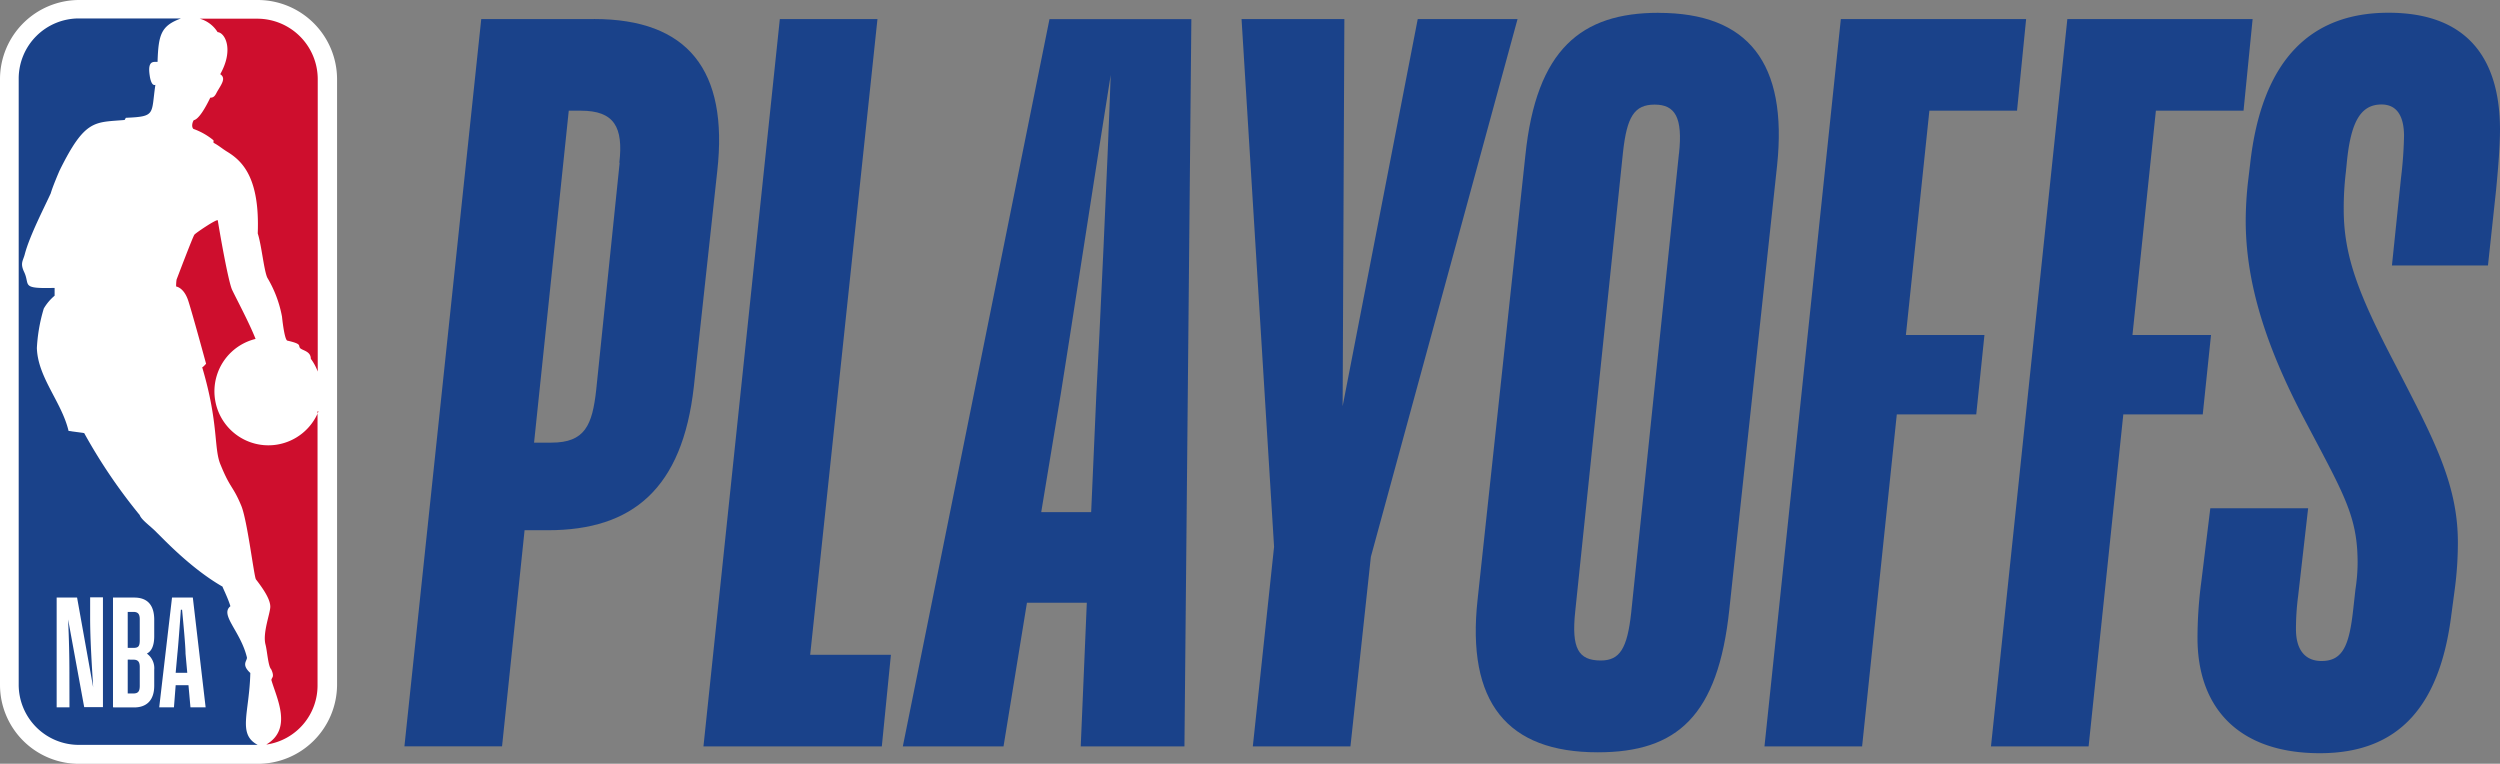
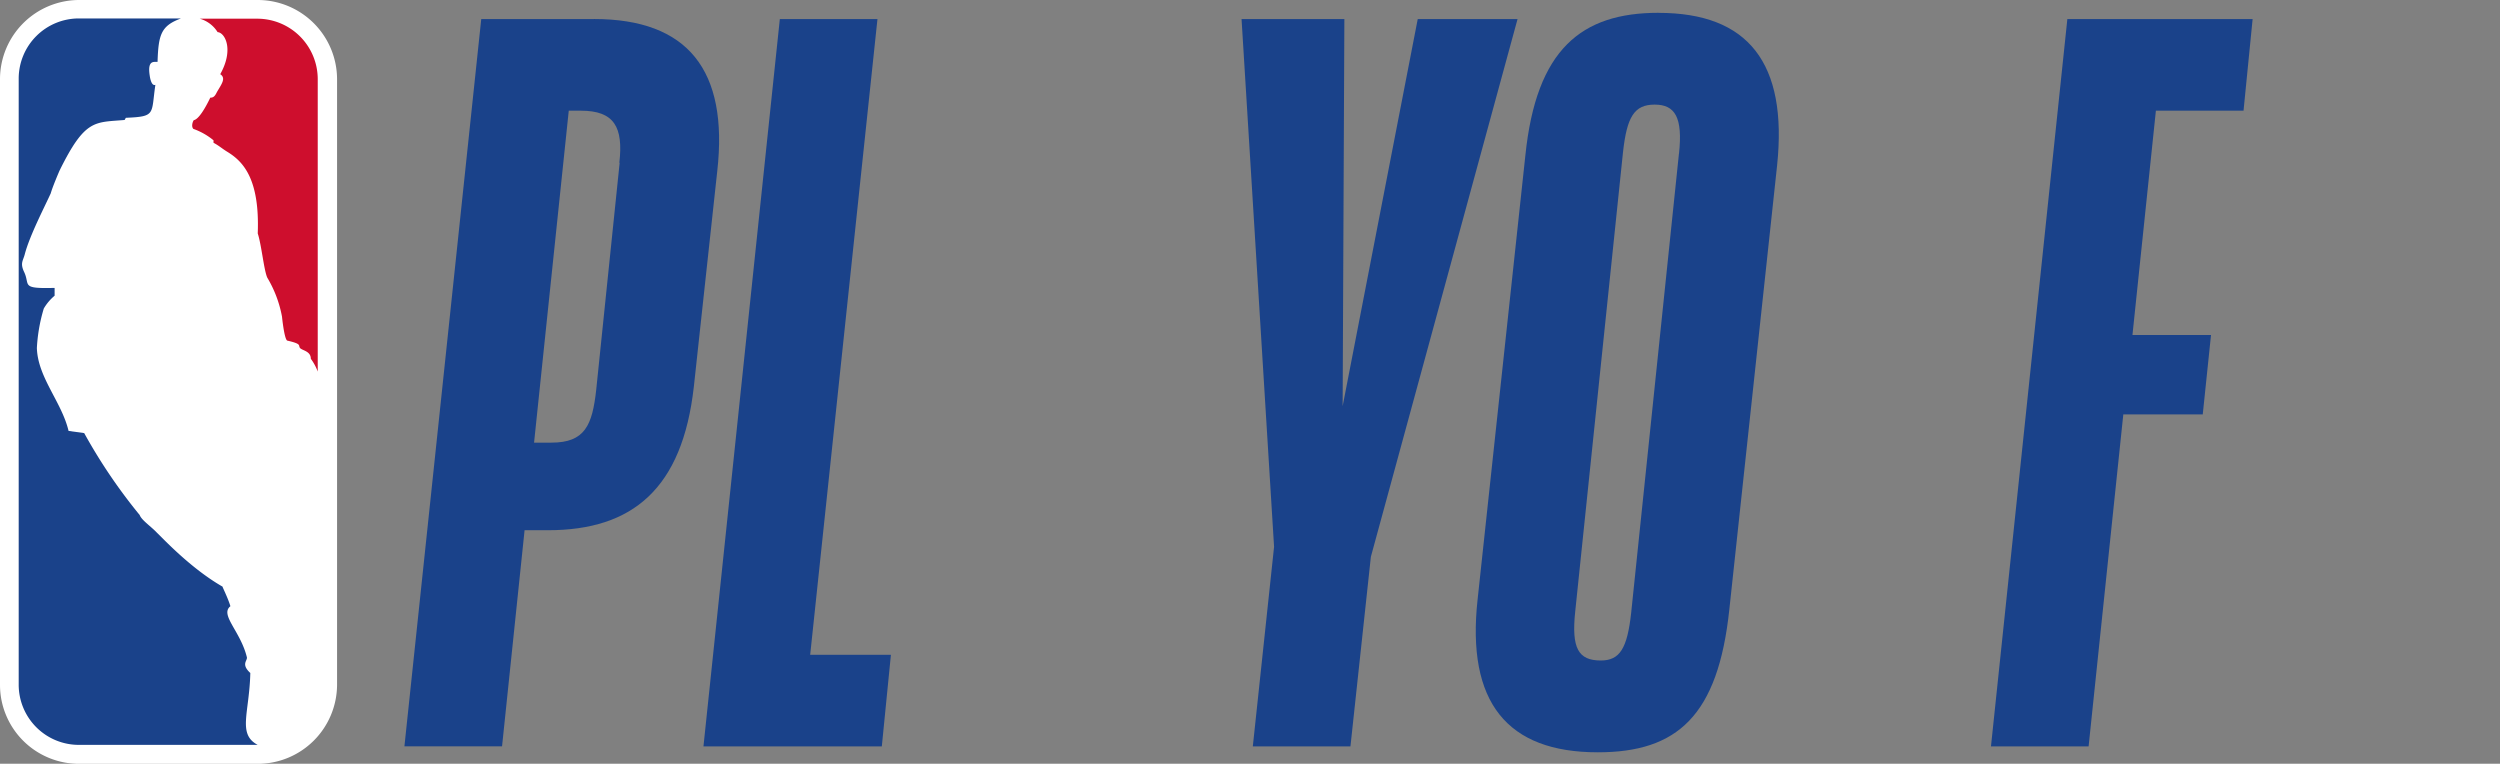
<svg xmlns="http://www.w3.org/2000/svg" viewBox="0 0 390.5 119.3">
  <rect x="0" y="0" width="390.5" height="119.3" fill="#808080" stroke="none" />
  <title>NBA Playoffs logo - Brandlogos.net</title>
-   <path d="M700.2,544.26a55.45,55.45,0,0,0,.47-7.19c0-9.35-4-16.54-9.9-28-5.56-10.64-7.93-16.67-7.93-24a47,47,0,0,1,.34-5.9l.14-1.42c.61-6.24,2.1-9.08,5.42-9.08,2.37,0,3.52,1.76,3.52,4.95a64.82,64.82,0,0,1-.47,6.51l-1.42,13.69h15L706.64,482c.34-3.52.61-6.85.61-9.56-.07-11.39-5.49-18.1-17.42-18.1-12.4,0-19.86,7.66-21.62,23.72l-.34,2.85a56.55,56.55,0,0,0-.34,5.9c0,9.56,3.05,19.25,8.74,30.23,6.51,12.4,8.74,15.73,8.74,23.25a28.35,28.35,0,0,1-.34,4.13l-.34,3.05c-.61,5.56-1.56,8.13-4.95,8.13-2.58,0-4-1.76-4-4.95a39.69,39.69,0,0,1,.34-5.22l1.56-13.69H662l-1.42,11.59A66.77,66.77,0,0,0,660,552c0,11,6.51,18,19.11,18s18.78-7.66,20.54-21.62Z" transform="translate(-316.75 -452.35)" style="fill:#1a428a" />
  <polygon points="344.07 64.73 345.36 52.33 333.09 52.33 336.75 17.29 350.44 17.29 351.86 2.98 322.92 2.98 310.99 116.59 326.24 116.59 331.66 64.73 344.07 64.73" style="fill:#1a428a" />
-   <polygon points="308.69 64.73 309.97 52.33 297.7 52.33 301.37 17.29 315.06 17.29 316.48 2.98 287.54 2.98 275.61 116.59 290.86 116.59 296.28 64.73 308.69 64.73" style="fill:#1a428a" />
  <path d="M579,476.35l-7.46,71.71c-.61,5.56-1.76,7.46-4.74,7.46-3.52,0-4.61-1.9-4-7.66l7.46-71.71c.61-5.56,1.76-7.46,4.95-7.46s4.41,2,3.8,7.66m-3.19-22c-12.07,0-19.11,5.69-20.81,22.3L547.55,546c-1.76,16.06,4.61,23.86,18.78,23.86,12.4,0,18.78-5.69,20.54-22.3l7.46-69.34c1.69-16.06-4.54-23.86-18.5-23.86" transform="translate(-316.75 -452.35)" style="fill:#1a428a" />
  <polygon points="237.04 2.98 221.45 2.98 209.72 63.45 209.99 2.98 193.93 2.98 199.01 85.41 195.69 116.59 210.94 116.59 214.13 86.97 237.04 2.98" style="fill:#1a428a" />
-   <path d="M488,513.9l-.81,18.44h-7.8l3.05-18.44c1.29-7.93,5.56-35.93,7.8-49.82-.47,13.69-1.76,41.21-2.24,49.82m-7.32-58.56-22.91,113.6h15.73l3.66-22.44h9.35l-.95,22.44h16.2l1.08-113.6Z" transform="translate(-316.75 -452.35)" style="fill:#1a428a" />
  <polygon points="139.16 102.28 126.55 102.28 137.06 2.98 121.81 2.98 109.88 116.59 137.74 116.59 139.16 102.28" style="fill:#1a428a" />
  <path d="M413.54,477.77l-3.66,35.45c-.61,5.56-1.76,8.27-7,8.27h-2.71l5.42-51.85h1.9c5.22,0,6.64,2.58,6,8.13m-4-22.44H391.92l-12,113.6h15.25l3.52-33.76h3.66c13.22,0,21-6.51,22.78-22.44l3.66-33.69c1.76-15.73-4.61-23.72-19.25-23.72" transform="translate(-316.75 -452.35)" style="fill:#1a428a" />
  <path d="M357,452.35H329.09a12.38,12.38,0,0,0-12.34,12.34v94.63a12.34,12.34,0,0,0,12.34,12.34H357a12.4,12.4,0,0,0,12.4-12.34V464.69A12.4,12.4,0,0,0,357,452.35" transform="translate(-316.75 -452.35)" style="fill:#fff" />
  <path d="M355.86,557.48c-1.49-1.36-.47-1.9-.54-2.44-1-4.13-4.27-6.64-2.58-8-.41-1.36-1.29-3.05-1.22-3.05-5.08-2.91-9.49-7.73-10.24-8.41-.88-.95-2.44-2-2.71-2.78A85,85,0,0,1,329.9,520l-2.44-.34c-1.08-4.54-4.81-8.34-4.95-12.95a26.05,26.05,0,0,1,1.08-6.17,7.67,7.67,0,0,1,1.69-2v-1.22c-5.35.14-3.8-.41-4.74-2.44-.68-1.42-.2-1.76.07-2.78.75-2.91,3.12-7.46,4.07-9.56.27-1,1.36-3.52,1.36-3.52,4-8.13,5.49-7.52,10.17-7.93l.2-.34c4.74-.2,3.93-.54,4.61-5.15-.68.27-.88-1.42-.88-1.42-.41-2.58.75-2.1,1.22-2.17.14-4.27.54-5.63,3.66-6.78H329.09a9.4,9.4,0,0,0-9.42,9.42v94.63a9.4,9.4,0,0,0,9.42,9.42H357c-3.19-1.69-1.29-4.95-1.15-11.25" transform="translate(-316.75 -452.35)" style="fill:#1a428a" />
  <path d="M350.1,474.24v.41c.88.47,1.29.88,2.17,1.42,2.3,1.42,5.08,4,4.74,12.74.61,1.9.95,5.69,1.49,6.91a18.36,18.36,0,0,1,2.3,6.1s.34,3.46.81,3.73c2.37.54,1.69.75,2,1.15s1.69.47,1.69,1.69a8,8,0,0,1,1.08,2V464.69a9.45,9.45,0,0,0-9.42-9.42h-9a4.85,4.85,0,0,1,2.78,2.1c1.15.07,2.58,2.71.41,6.57.95.61.2,1.56-.47,2.71-.2.34-.41,1-1.08.95-.81,1.69-1.83,3.39-2.58,3.52-.2.27-.41,1-.07,1.36a10.45,10.45,0,0,1,3.12,1.76" transform="translate(-316.75 -452.35)" style="fill:#ce0e2d" />
-   <path d="M366.5,516.61a8.43,8.43,0,1,1-9.83-11.32c-.95-2.44-3.05-6.37-3.66-7.66s-2-9.29-2.24-10.85c-.07-.34-3.66,2.1-3.66,2.24-.2.2-2.64,6.64-2.78,7a7,7,0,0,0-.07,1.08s1.22.14,1.9,2.24,2.78,9.83,2.78,9.83-.54.61-.61.54c2.64,8.88,1.76,12.74,2.91,15.32,1.49,3.66,1.9,3.19,3.19,6.3.95,2.24,2,11.12,2.3,11.52,1.42,1.83,2.24,3.25,2.24,4.27s-1.22,4.07-.75,5.9c.27,1,.41,3.39.88,3.86,0,0,.47.88.2,1.29-.07.14-.2.34-.14.47.81,2.78,3.32,7.59-.81,10h.07a9.32,9.32,0,0,0,7.93-9.35v-42.7Z" transform="translate(-316.75 -452.35)" style="fill:#ce0e2d" />
-   <path d="M327.6,562.84h-2V545.69h3.19l2.51,14c-.2-3.39-.47-7.39-.47-10.85v-3.19h2v17.15H329.9l-2.51-13.69c.14,3.19.2,5.69.2,8.34Zm17.56-15.25H345c-.14,2-.41,5.69-.54,6.85l-.27,3H346l-.27-3c0-1.15-.34-4.74-.54-6.85m1,11.79h-2l-.27,3.46h-2.3l2-17.15h3.25l2,17.15h-2.37Zm-9.49-11.52v5.69h.88c.81,0,1-.27,1-1.22v-3.25c0-.81-.27-1.15-1-1.15h-.88Zm0,7.52v5.29h.88c.81,0,1-.41,1-1.22v-2.91c0-.81-.27-1.15-1-1.15Zm-2.3,7.46V545.69h3.32c1.9,0,3.12,1,3.12,3.46v2.58c0,1.56-.47,2.37-1.15,2.71a2.8,2.8,0,0,1,1.15,2.51v2.51c0,2.37-1.29,3.39-3.12,3.39Z" transform="translate(-316.75 -452.35)" style="fill:#fff" />
</svg>